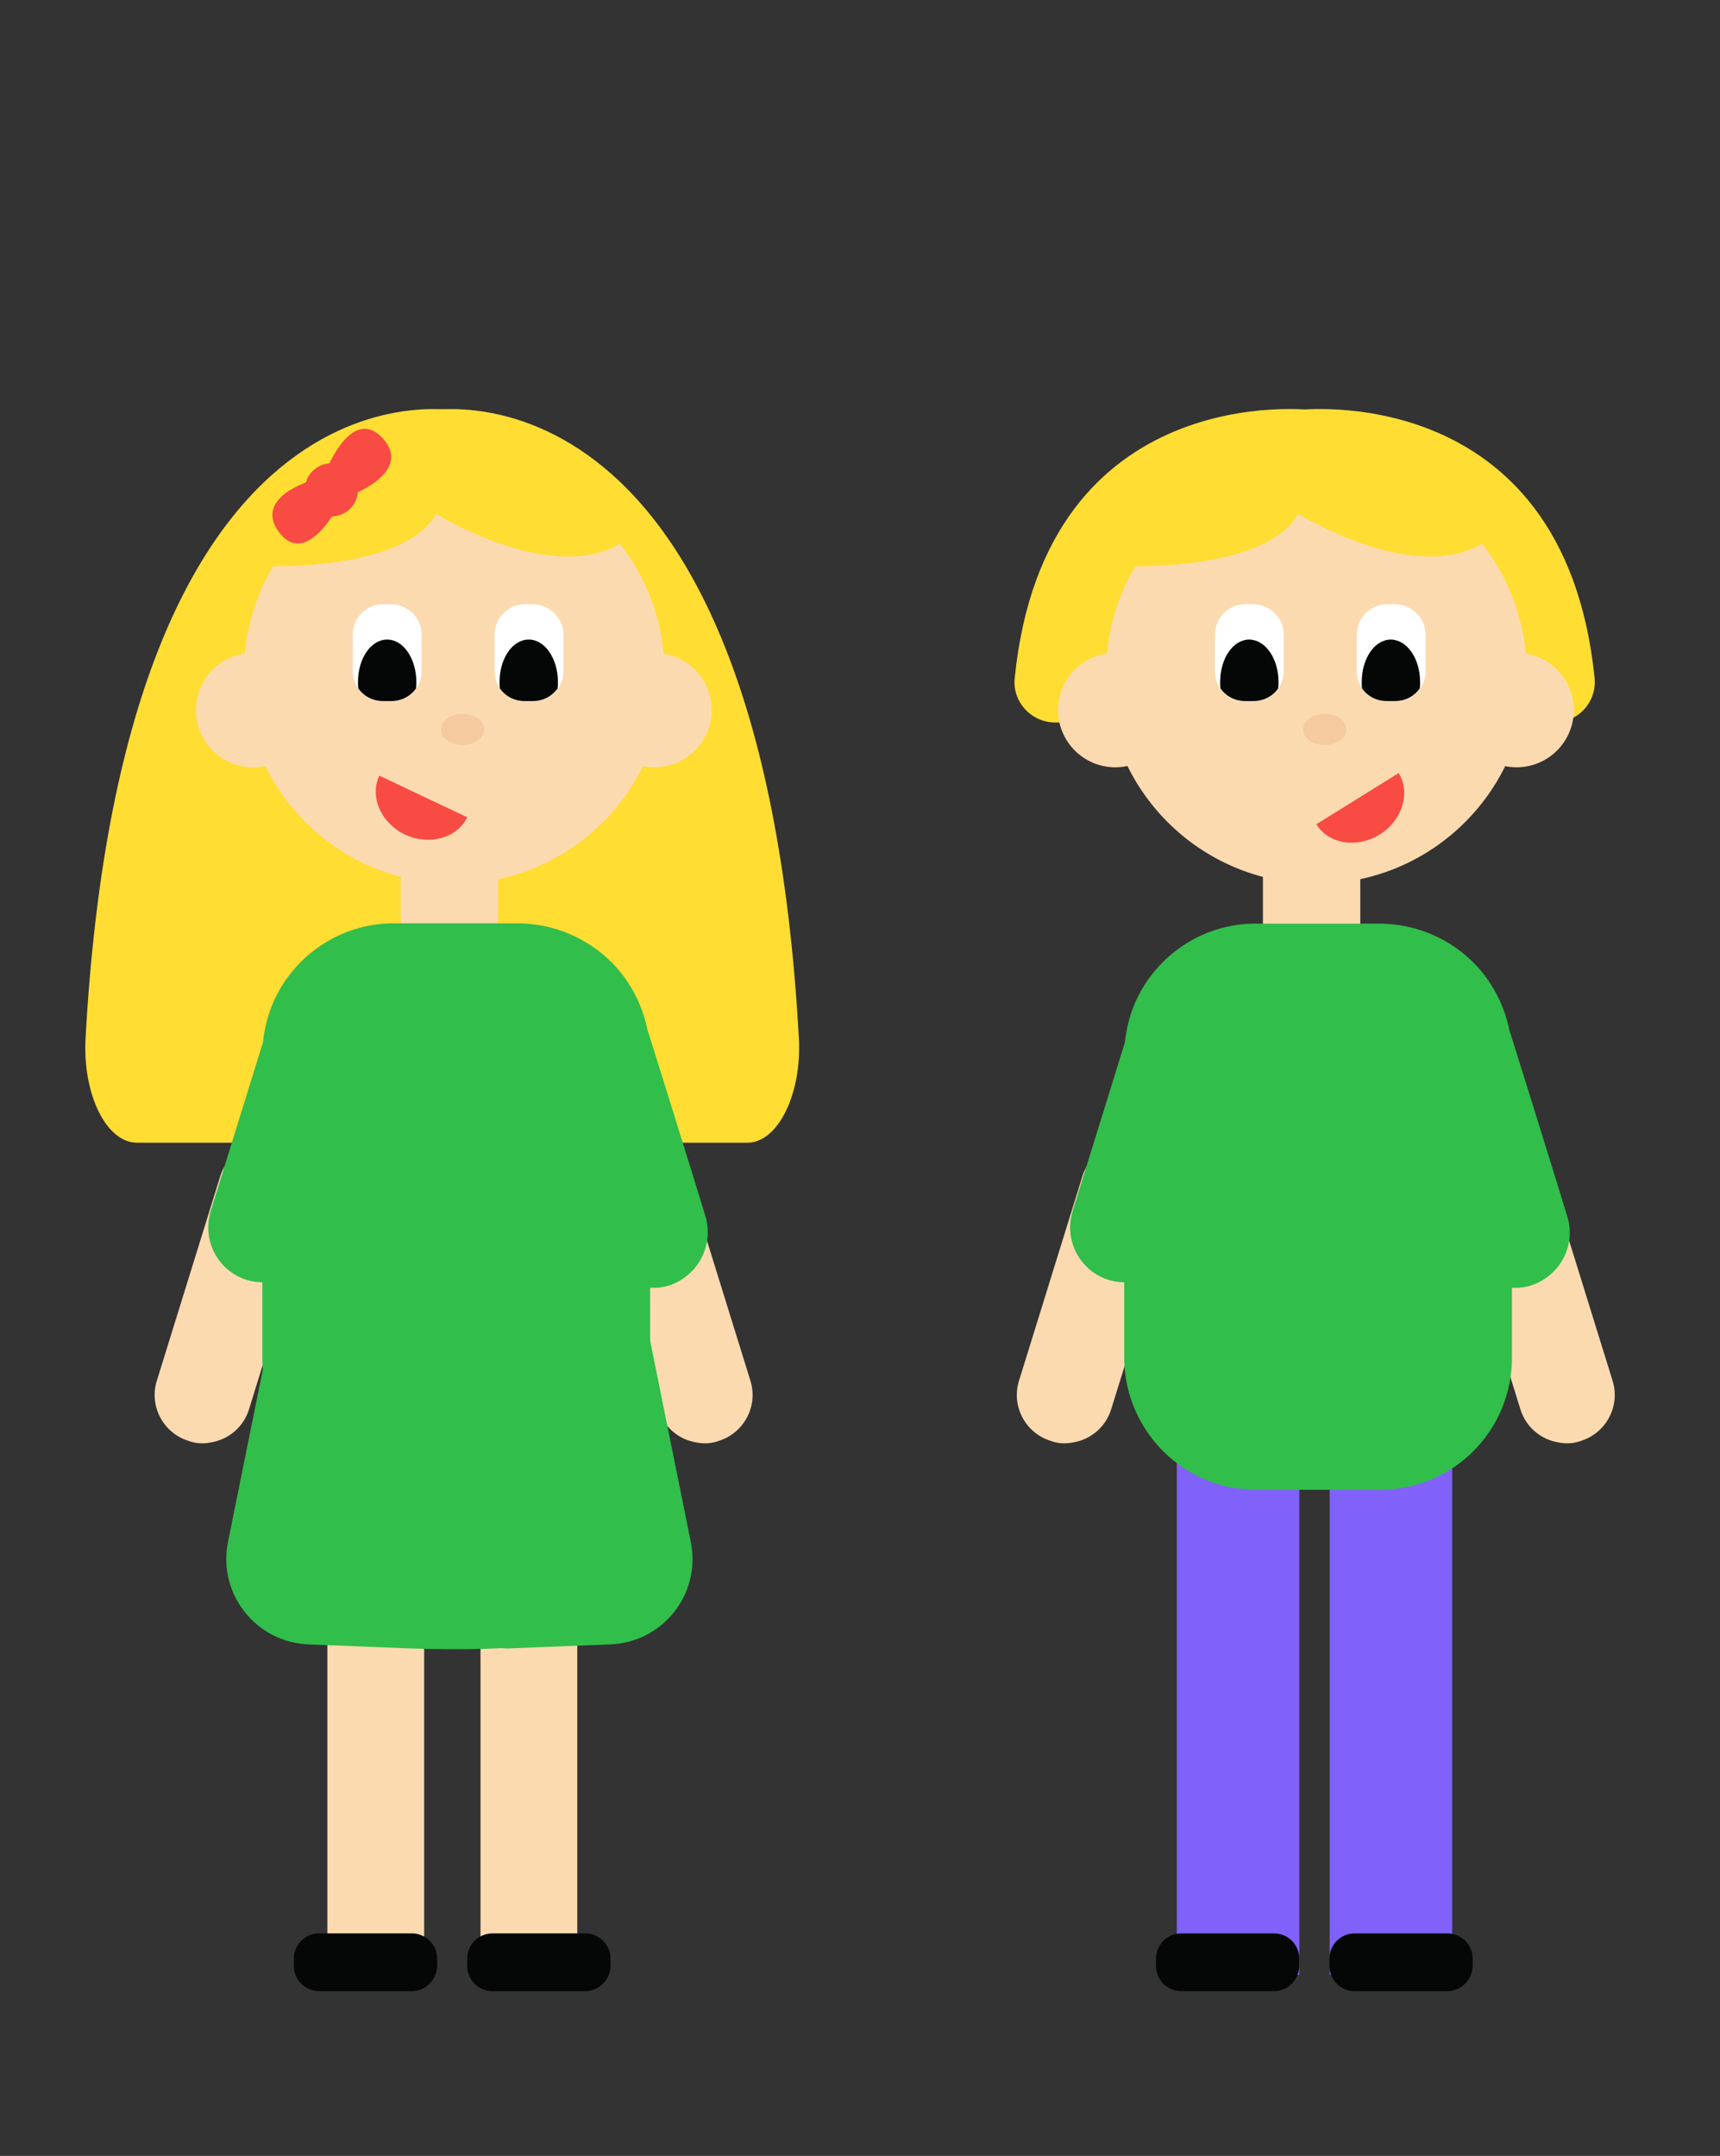
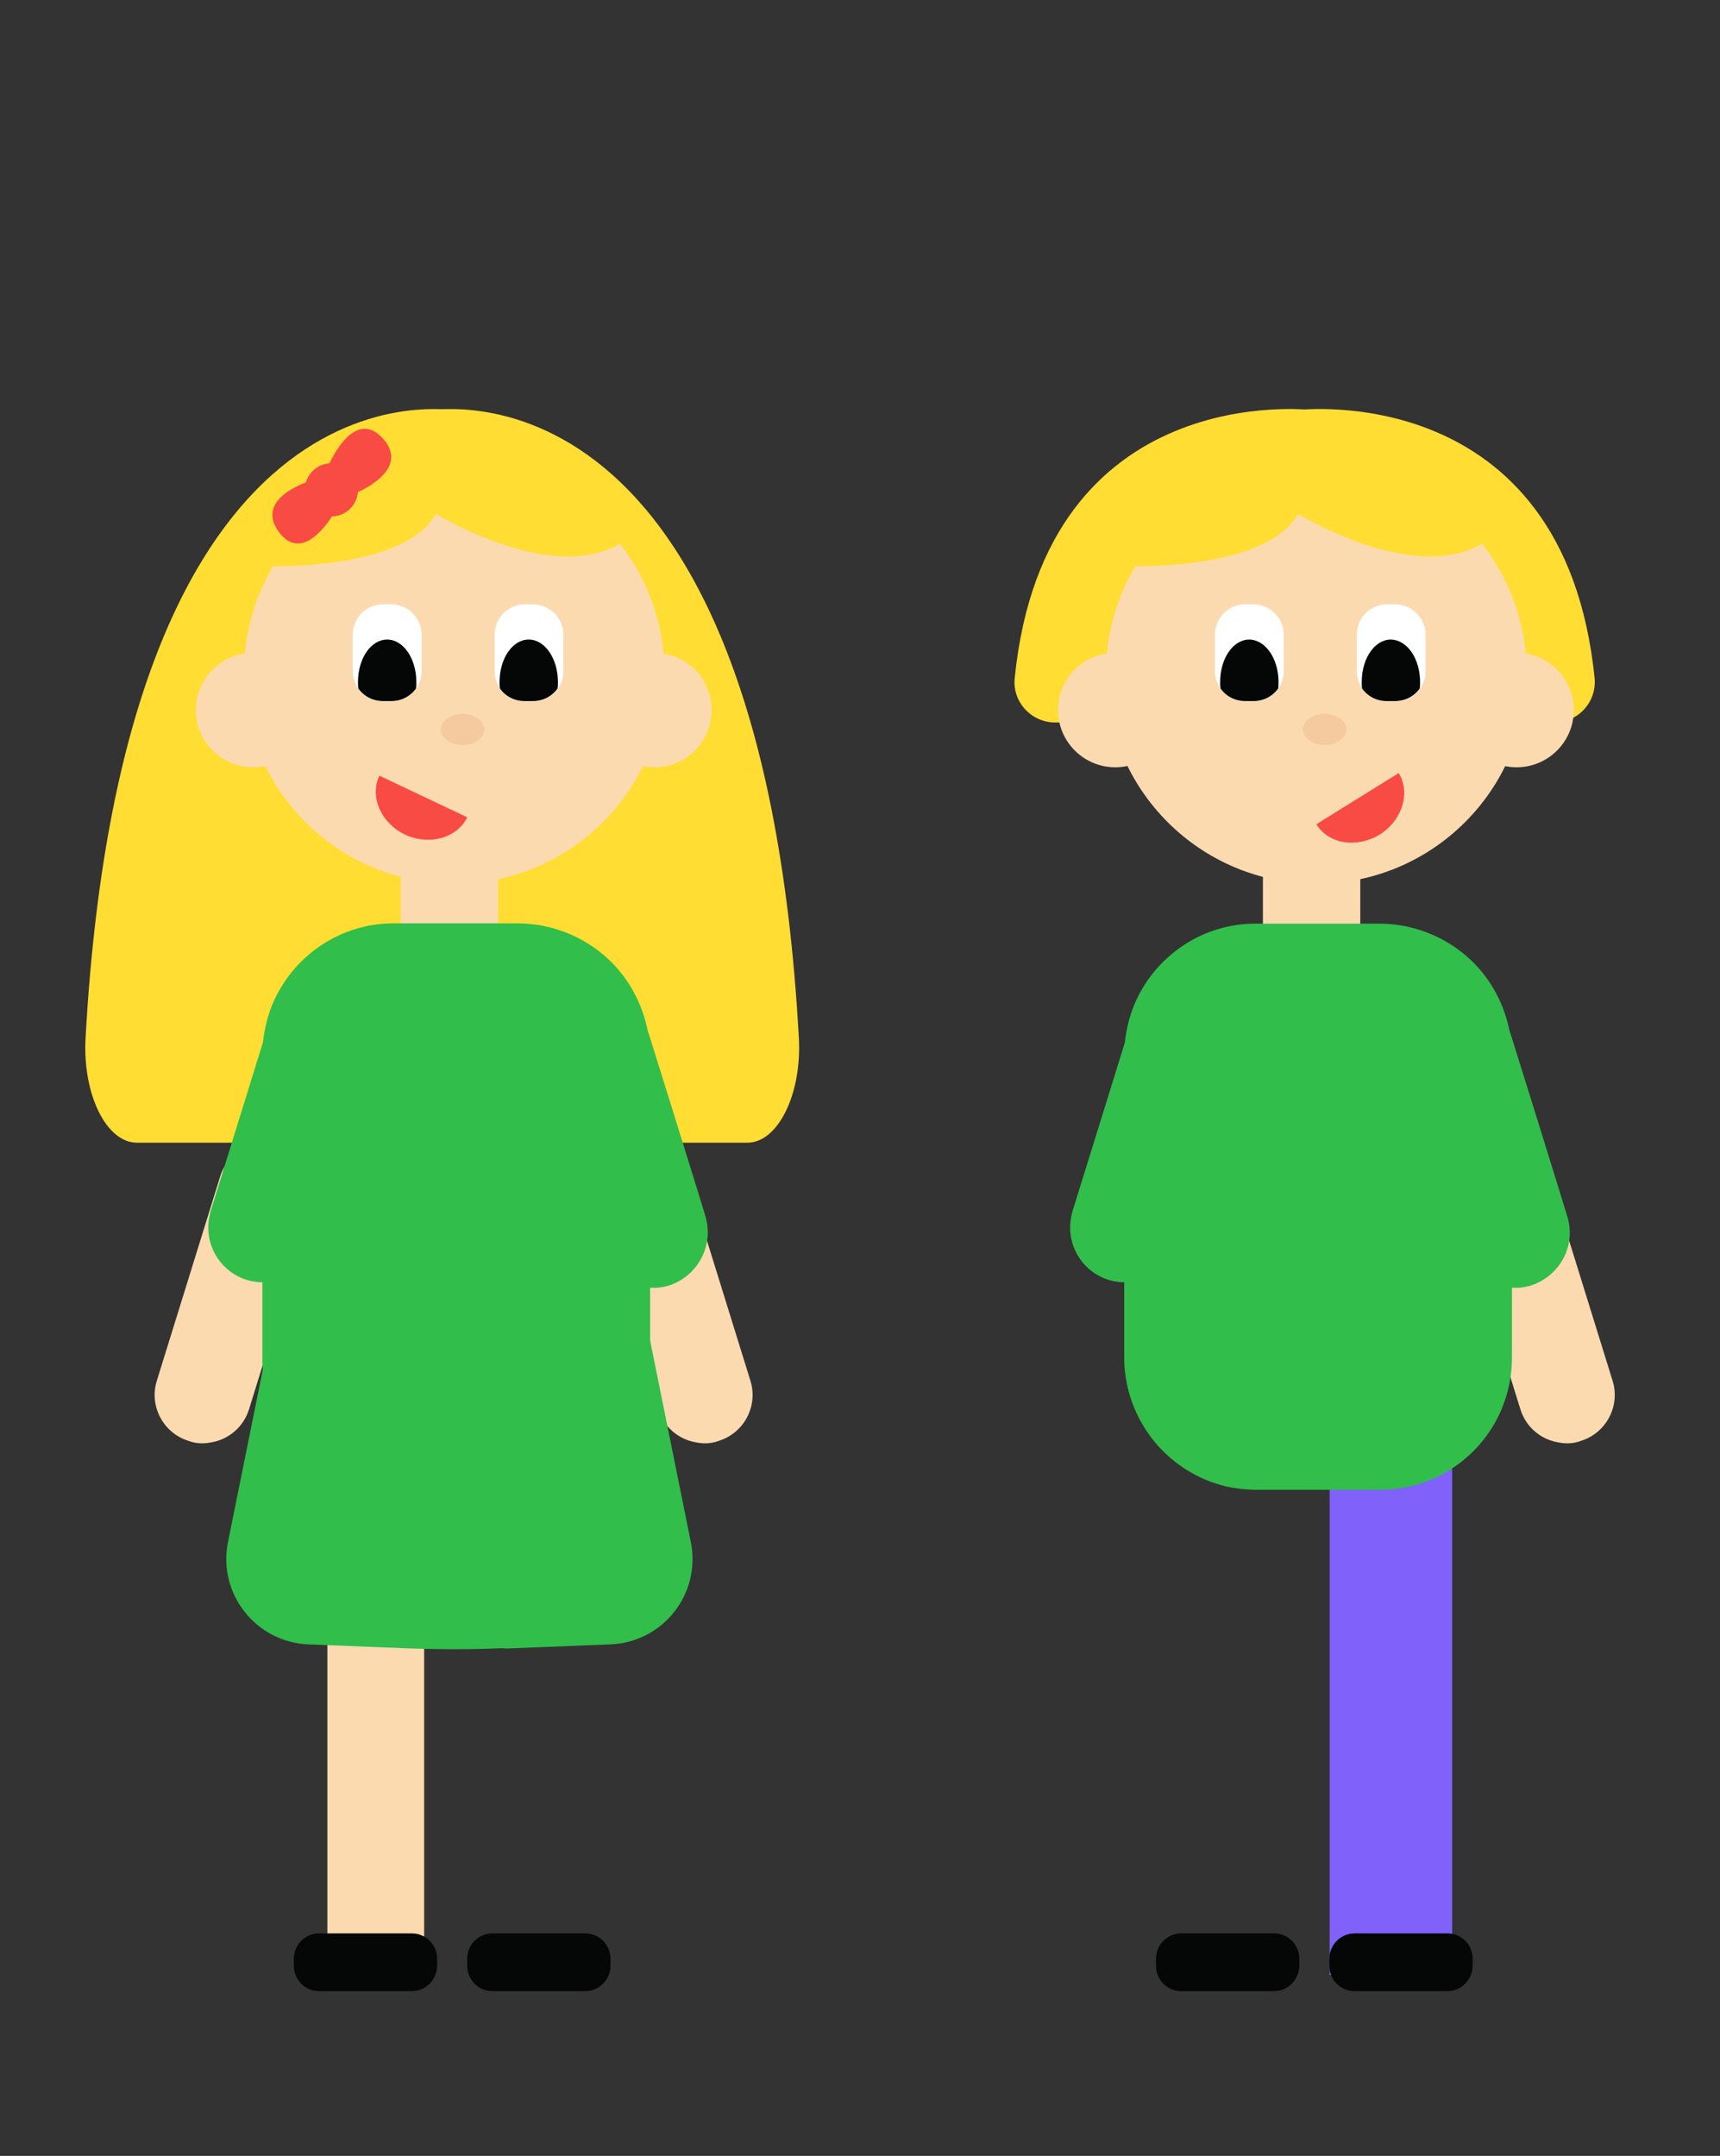
<svg xmlns="http://www.w3.org/2000/svg" version="1.1" id="Layer_1" x="0px" y="0px" viewBox="0 0 595.3 746" style="enable-background:new 0 0 595.3 746;" xml:space="preserve">
  <rect x="0" y="0" width="595.3" height="746" fill="#333333" stroke="none" />
  <style type="text/css">
	.st0{fill:#FFDD33;}
	.st1{fill:#FCDAB0;}
	.st2{fill:#FFFFFF;}
	.st3{fill:#050606;}
	.st4{fill:#F4CA9E;}
	.st5{fill:#F84B43;}
	.st6{fill:#31BE4B;}
	.st7{fill:none;stroke:#E95557;stroke-width:9;stroke-linecap:round;stroke-linejoin:round;stroke-miterlimit:10;}
	.st8{fill:#EFA23C;}
	.st9{fill:#8062FB;}
</style>
  <path class="st0" d="M160.1,142.4c0,0-117.1-26.6-130.5,217c-1,19.3,7.2,36,17.8,36h112.7V142.4z" />
  <path class="st0" d="M146,395.4h112.7c10.5,0,18.8-16.7,17.8-36c-13.4-243.6-130.5-217-130.5-217V395.4z" />
-   <rect x="166.3" y="493.4" class="st1" width="33.5" height="185.5" />
  <rect x="113.3" y="493.4" class="st1" width="33.5" height="185.5" />
  <circle class="st1" cx="157.2" cy="233" r="72.8" />
  <circle class="st1" cx="226.5" cy="245.7" r="19.8" />
  <circle class="st1" cx="87.6" cy="245.7" r="19.8" />
  <rect x="138.7" y="295" class="st1" width="33.7" height="33.7" />
  <path class="st2" d="M195,219.6v12.6c0,2.3-0.7,4.4-1.9,6.1c-1.9,2.7-5,4.4-8.6,4.4h-2.8c-3.6,0-6.7-1.7-8.6-4.4  c-1.2-1.7-1.9-3.9-1.9-6.1v-12.6c0-5.8,4.7-10.5,10.5-10.5h2.8C190.2,209.2,195,213.8,195,219.6z" />
  <path class="st3" d="M193.1,236c0,0.7,0,1.5-0.1,2.2c-1.9,2.7-5,4.4-8.6,4.4h-2.8c-3.6,0-6.7-1.7-8.6-4.4c-0.1-0.7-0.1-1.5-0.1-2.2  c0-8.2,4.5-14.7,10.1-14.7S193.1,227.9,193.1,236z" />
  <path class="st2" d="M145.9,219.6v12.6c0,2.3-0.7,4.4-1.9,6.1c-1.9,2.7-5,4.4-8.6,4.4h-2.8c-3.6,0-6.7-1.7-8.6-4.4  c-1.2-1.7-1.9-3.9-1.9-6.1v-12.6c0-5.8,4.7-10.5,10.5-10.5h2.8C141.2,209.2,145.9,213.8,145.9,219.6z" />
  <path class="st3" d="M144.1,236c0,0.7,0,1.5-0.1,2.2c-1.9,2.7-5,4.4-8.6,4.4h-2.8c-3.6,0-6.7-1.7-8.6-4.4c-0.1-0.7-0.1-1.5-0.1-2.2  c0-8.2,4.5-14.7,10.1-14.7S144.1,227.9,144.1,236z" />
  <ellipse class="st4" cx="160.1" cy="252.4" rx="7.5" ry="5.4" />
  <path class="st3" d="M202.5,689h-32c-4.9,0-8.8-3.9-8.8-8.8v-2.4c0-4.9,3.9-8.8,8.8-8.8h32c4.9,0,8.8,3.9,8.8,8.8v2.4  C211.3,685,207.3,689,202.5,689z" />
  <path class="st3" d="M142.5,689h-32c-4.9,0-8.8-3.9-8.8-8.8v-2.4c0-4.9,3.9-8.8,8.8-8.8h32c4.9,0,8.8,3.9,8.8,8.8v2.4  C151.2,685,147.4,689,142.5,689z" />
  <path class="st5" d="M161.7,282.8c-3.5,7.2-13.1,9.9-21.5,6c-8.3-4-12.4-13.1-8.9-20.4L161.7,282.8z" />
  <g>
    <path class="st1" d="M240.9,499.1c-6-1-11.2-5.3-13.1-11.5l-21.9-70.6c-2.8-8.8,2.2-18.2,11-20.9s18.2,2.2,20.9,11l21.9,70.6   c2.8,8.8-2.2,18.2-11,20.9C246,499.6,243.4,499.6,240.9,499.1z" />
  </g>
  <g>
    <path class="st1" d="M73.1,499.1c6-1,11.2-5.3,13.1-11.5l21.9-70.6c2.8-8.8-2.2-18.2-11-20.9s-18.2,2.2-20.9,11l-21.9,70.6   c-2.8,8.8,2.2,18.2,11,20.9C68,499.6,70.6,499.6,73.1,499.1z" />
  </g>
  <path class="st6" d="M231.6,444.8c-2.2,0.7-4.4,0.9-6.6,0.8v24.3c0,6-1.2,11.7-3.3,17c-6.7,16.8-23.2,28.6-42.4,28.6h-42.8  c-2.9,0-5.9-0.3-8.7-0.8c-9.9-1.9-18.7-7.1-25.2-14.3c-6.2-6.9-10.4-15.8-11.5-25.5c-0.2-1.7-0.3-3.3-0.3-5v-26.2  c-1.7,0-3.6-0.3-5.4-0.8c-8.5-2.7-13.8-10.7-13.3-19.3c0.1-1.5,0.4-3,0.8-4.5L83,386.5l8-25.8c0.6-5.3,1.9-10.4,4.1-15  c7.2-15.3,22.7-26,40.6-26.2c0.3,0,0.5,0,0.7,0h42.8c2.2,0,4.4,0.2,6.6,0.5c10.1,1.5,19.1,6.2,26,13.1c6.2,6.3,10.6,14.5,12.4,23.7  l0.4,1.1l8,25.6l8.5,27.4l3.1,10.1C247.1,431.1,241.5,441.5,231.6,444.8z" />
  <path class="st7" d="M250.6,490.1" />
-   <path class="st3" d="M157.2,434.4" />
-   <path class="st3" d="M141.3,424.9" />
  <path class="st3" d="M137.6,418.3" />
  <path class="st8" d="M186.5,184.9" />
  <path class="st0" d="M87.6,195.8c0,0,51.4,3,63.3-18c0,0,44.6,27.7,68,7.2s-65.7-31-65.7-31S62.2,175.2,87.6,195.8z" />
  <circle class="st5" cx="114.7" cy="169.5" r="9.2" />
  <path class="st5" d="M113.3,161.9c0,0,8.7-21.5,19.1-10.3c10.4,11.3-9.5,19.1-9.5,19.1L113.3,161.9z" />
  <path class="st5" d="M116.6,175.9c0,0-10.8,20.5-20,8.3c-9.1-12.2,11.4-18,11.4-18L116.6,175.9z" />
  <path class="st6" d="M155.6,496l37.5,3.4c0,7.5,105.1,76.1-51.3,71l-35-1.4c-18.2-0.7-31.5-17.5-27.9-35.4l16-79.2L155.6,496z" />
  <path class="st6" d="M223.1,454.4l16,79.2c3.6,17.9-9.6,34.7-27.9,35.4l-35,1.4c-7.5,0.4-13.8-5.7-13.8-13.2V496L223.1,454.4z" />
  <path class="st0" d="M448.9,141.9c0,0,92.4-11.4,103,92.7c0.8,8.3-5.7,15.4-14,15.4h-89L448.9,141.9L448.9,141.9z" />
  <path class="st0" d="M454.2,141.9V250h-89c-8.3,0-14.9-7.2-14-15.4C361.7,130.5,454.2,141.9,454.2,141.9L454.2,141.9z" />
  <rect x="460.2" y="497.9" class="st9" width="42.4" height="185.5" />
-   <rect x="407.3" y="497.9" class="st9" width="42.4" height="185.5" />
  <circle class="st1" cx="455.6" cy="233" r="72.8" />
  <circle class="st1" cx="524.9" cy="245.7" r="19.8" />
  <circle class="st1" cx="386" cy="245.7" r="19.8" />
  <rect x="437.1" y="295" class="st1" width="33.7" height="33.7" />
  <path class="st2" d="M493.4,219.6v12.6c0,2.3-0.7,4.4-1.9,6.1c-1.9,2.7-5,4.4-8.6,4.4h-2.8c-3.6,0-6.7-1.7-8.6-4.4  c-1.2-1.7-1.9-3.9-1.9-6.1v-12.6c0-5.8,4.7-10.5,10.5-10.5h2.8C488.6,209.2,493.4,213.8,493.4,219.6z" />
  <path class="st3" d="M491.5,236c0,0.7,0,1.5-0.1,2.2c-1.9,2.7-5,4.4-8.6,4.4h-2.8c-3.6,0-6.7-1.7-8.6-4.4c-0.1-0.7-0.1-1.5-0.1-2.2  c0-8.2,4.5-14.7,10.1-14.7C487,221.4,491.5,227.9,491.5,236z" />
  <path class="st2" d="M444.3,219.6v12.6c0,2.3-0.7,4.4-1.9,6.1c-1.9,2.7-5,4.4-8.6,4.4H431c-3.6,0-6.7-1.7-8.6-4.4  c-1.2-1.7-1.9-3.9-1.9-6.1v-12.6c0-5.8,4.7-10.5,10.5-10.5h2.8C439.6,209.2,444.3,213.8,444.3,219.6z" />
  <path class="st3" d="M442.5,236c0,0.7,0,1.5-0.1,2.2c-1.9,2.7-5,4.4-8.6,4.4H431c-3.6,0-6.7-1.7-8.6-4.4c-0.1-0.7-0.1-1.5-0.1-2.2  c0-8.2,4.5-14.7,10.1-14.7C438,221.4,442.5,227.9,442.5,236z" />
  <ellipse class="st4" cx="458.5" cy="252.4" rx="7.5" ry="5.4" />
  <path class="st3" d="M500.9,689h-32c-4.9,0-8.8-3.9-8.8-8.8v-2.4c0-4.9,3.9-8.8,8.8-8.8h32c4.9,0,8.8,3.9,8.8,8.8v2.4  C509.7,685,505.7,689,500.9,689z" />
  <path class="st3" d="M440.9,689h-32c-4.9,0-8.8-3.9-8.8-8.8v-2.4c0-4.9,3.9-8.8,8.8-8.8h32c4.9,0,8.8,3.9,8.8,8.8v2.4  C449.6,685,445.8,689,440.9,689z" />
  <path class="st5" d="M484.1,267.5c4.2,6.9,1.2,16.4-6.6,21.3c-7.9,4.8-17.7,3.3-21.9-3.6L484.1,267.5z" />
  <g>
    <path class="st1" d="M539.3,499.1c-6-1-11.2-5.3-13.1-11.5l-21.9-70.6c-2.8-8.8,2.2-18.2,11-20.9c8.8-2.8,18.2,2.2,20.9,11   l21.9,70.6c2.8,8.8-2.2,18.2-11,20.9C544.4,499.6,541.8,499.6,539.3,499.1z" />
  </g>
  <g>
-     <path class="st1" d="M371.5,499.1c6-1,11.2-5.3,13.1-11.5l21.9-70.6c2.8-8.8-2.2-18.2-11-20.9s-18.2,2.2-20.9,11l-21.9,70.6   c-2.8,8.8,2.2,18.2,11,20.9C366.3,499.6,369,499.6,371.5,499.1z" />
-   </g>
+     </g>
  <path class="st6" d="M529.9,444.8c-2.2,0.7-4.4,0.9-6.6,0.8v24.3c0,6-1.2,11.7-3.3,17c-6.7,16.8-23.2,28.6-42.4,28.6h-42.8  c-2.9,0-5.9-0.3-8.7-0.8c-9.9-1.9-18.7-7.1-25.2-14.3c-6.2-6.9-10.4-15.8-11.5-25.5c-0.2-1.7-0.3-3.3-0.3-5v-26.2  c-1.7,0-3.6-0.3-5.4-0.8c-8.5-2.7-13.8-10.7-13.3-19.3c0.1-1.5,0.4-3,0.8-4.5l10.1-32.5l8-25.8c0.6-5.3,1.9-10.4,4.1-15  c7.2-15.3,22.7-26,40.6-26.2c0.3,0,0.5,0,0.7,0h42.8c2.2,0,4.4,0.2,6.6,0.5c10.1,1.5,19.1,6.2,26,13.1c6.2,6.3,10.6,14.5,12.4,23.7  l0.4,1.1l8,25.6l8.5,27.4l3.1,10.1C545.5,431.1,539.9,441.5,529.9,444.8z" />
  <path class="st7" d="M549,490.1" />
  <path class="st3" d="M455.6,434.4" />
  <path class="st3" d="M439.7,424.9" />
  <path class="st3" d="M436,418.3" />
  <path class="st8" d="M484.9,184.9" />
  <path class="st0" d="M386,195.8c0,0,51.4,3,63.3-18c0,0,44.6,27.7,68,7.2c23.4-20.5-65.7-31-65.7-31S360.6,175.2,386,195.8z" />
</svg>